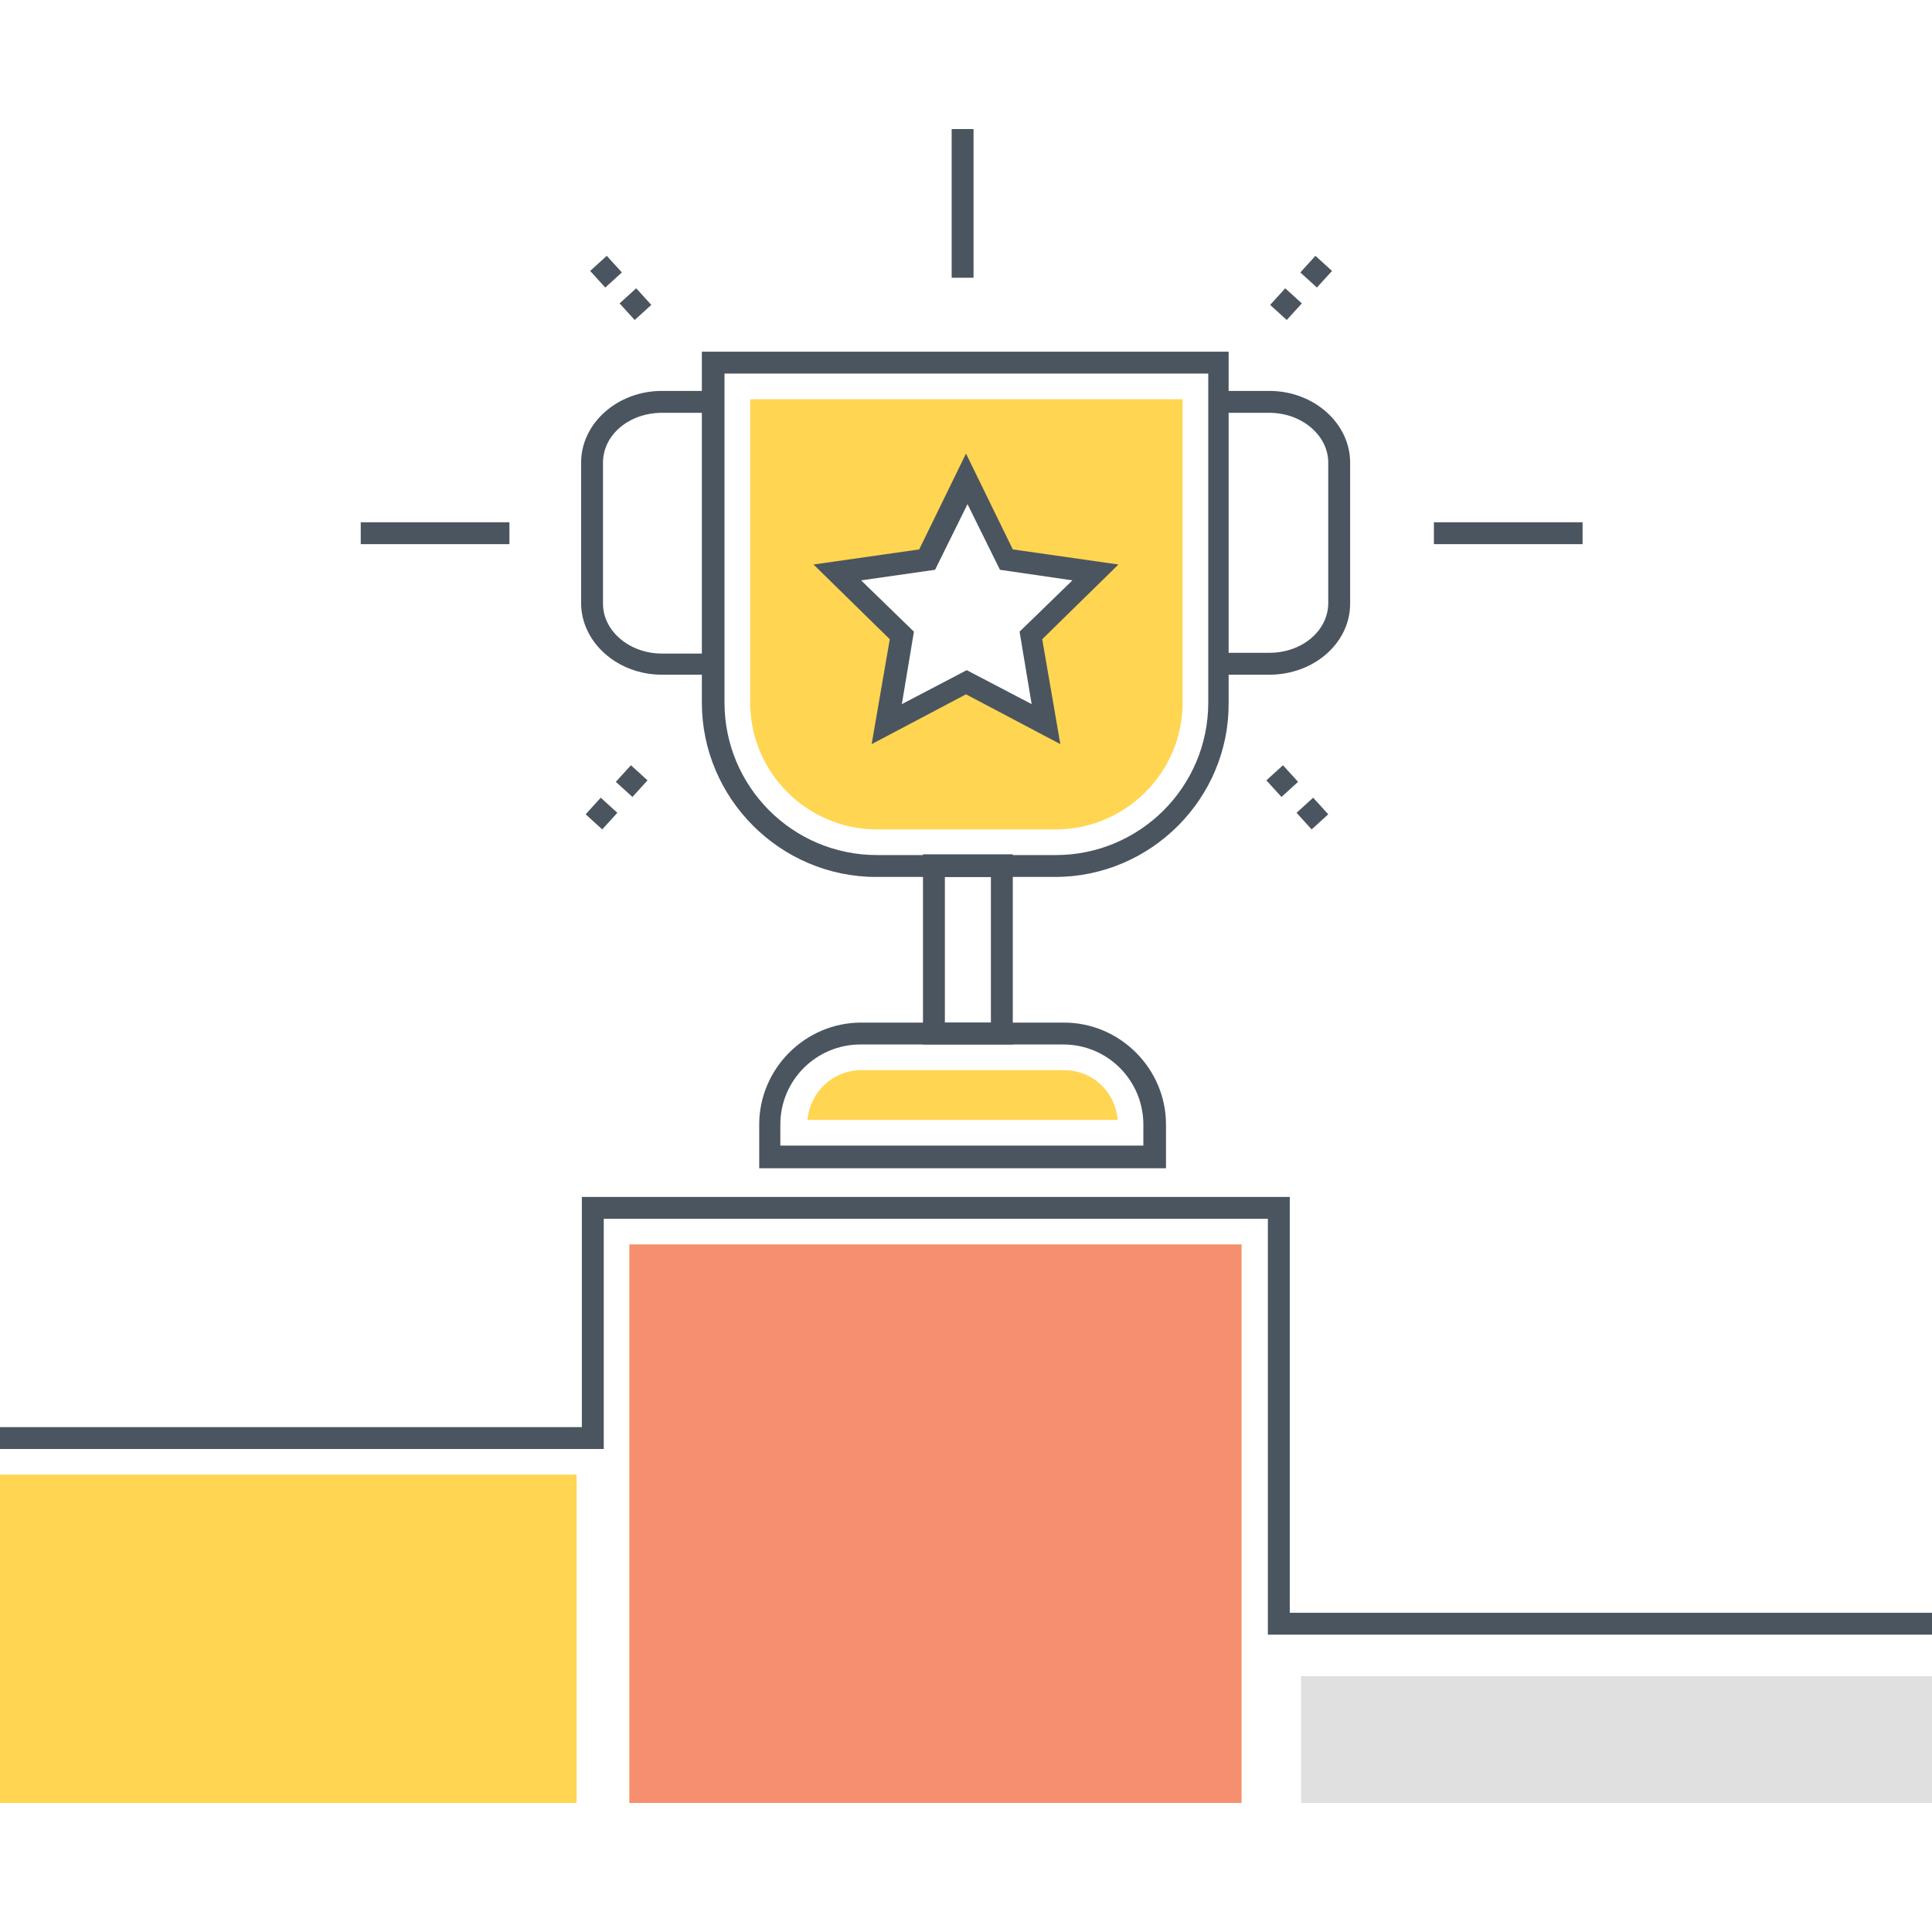
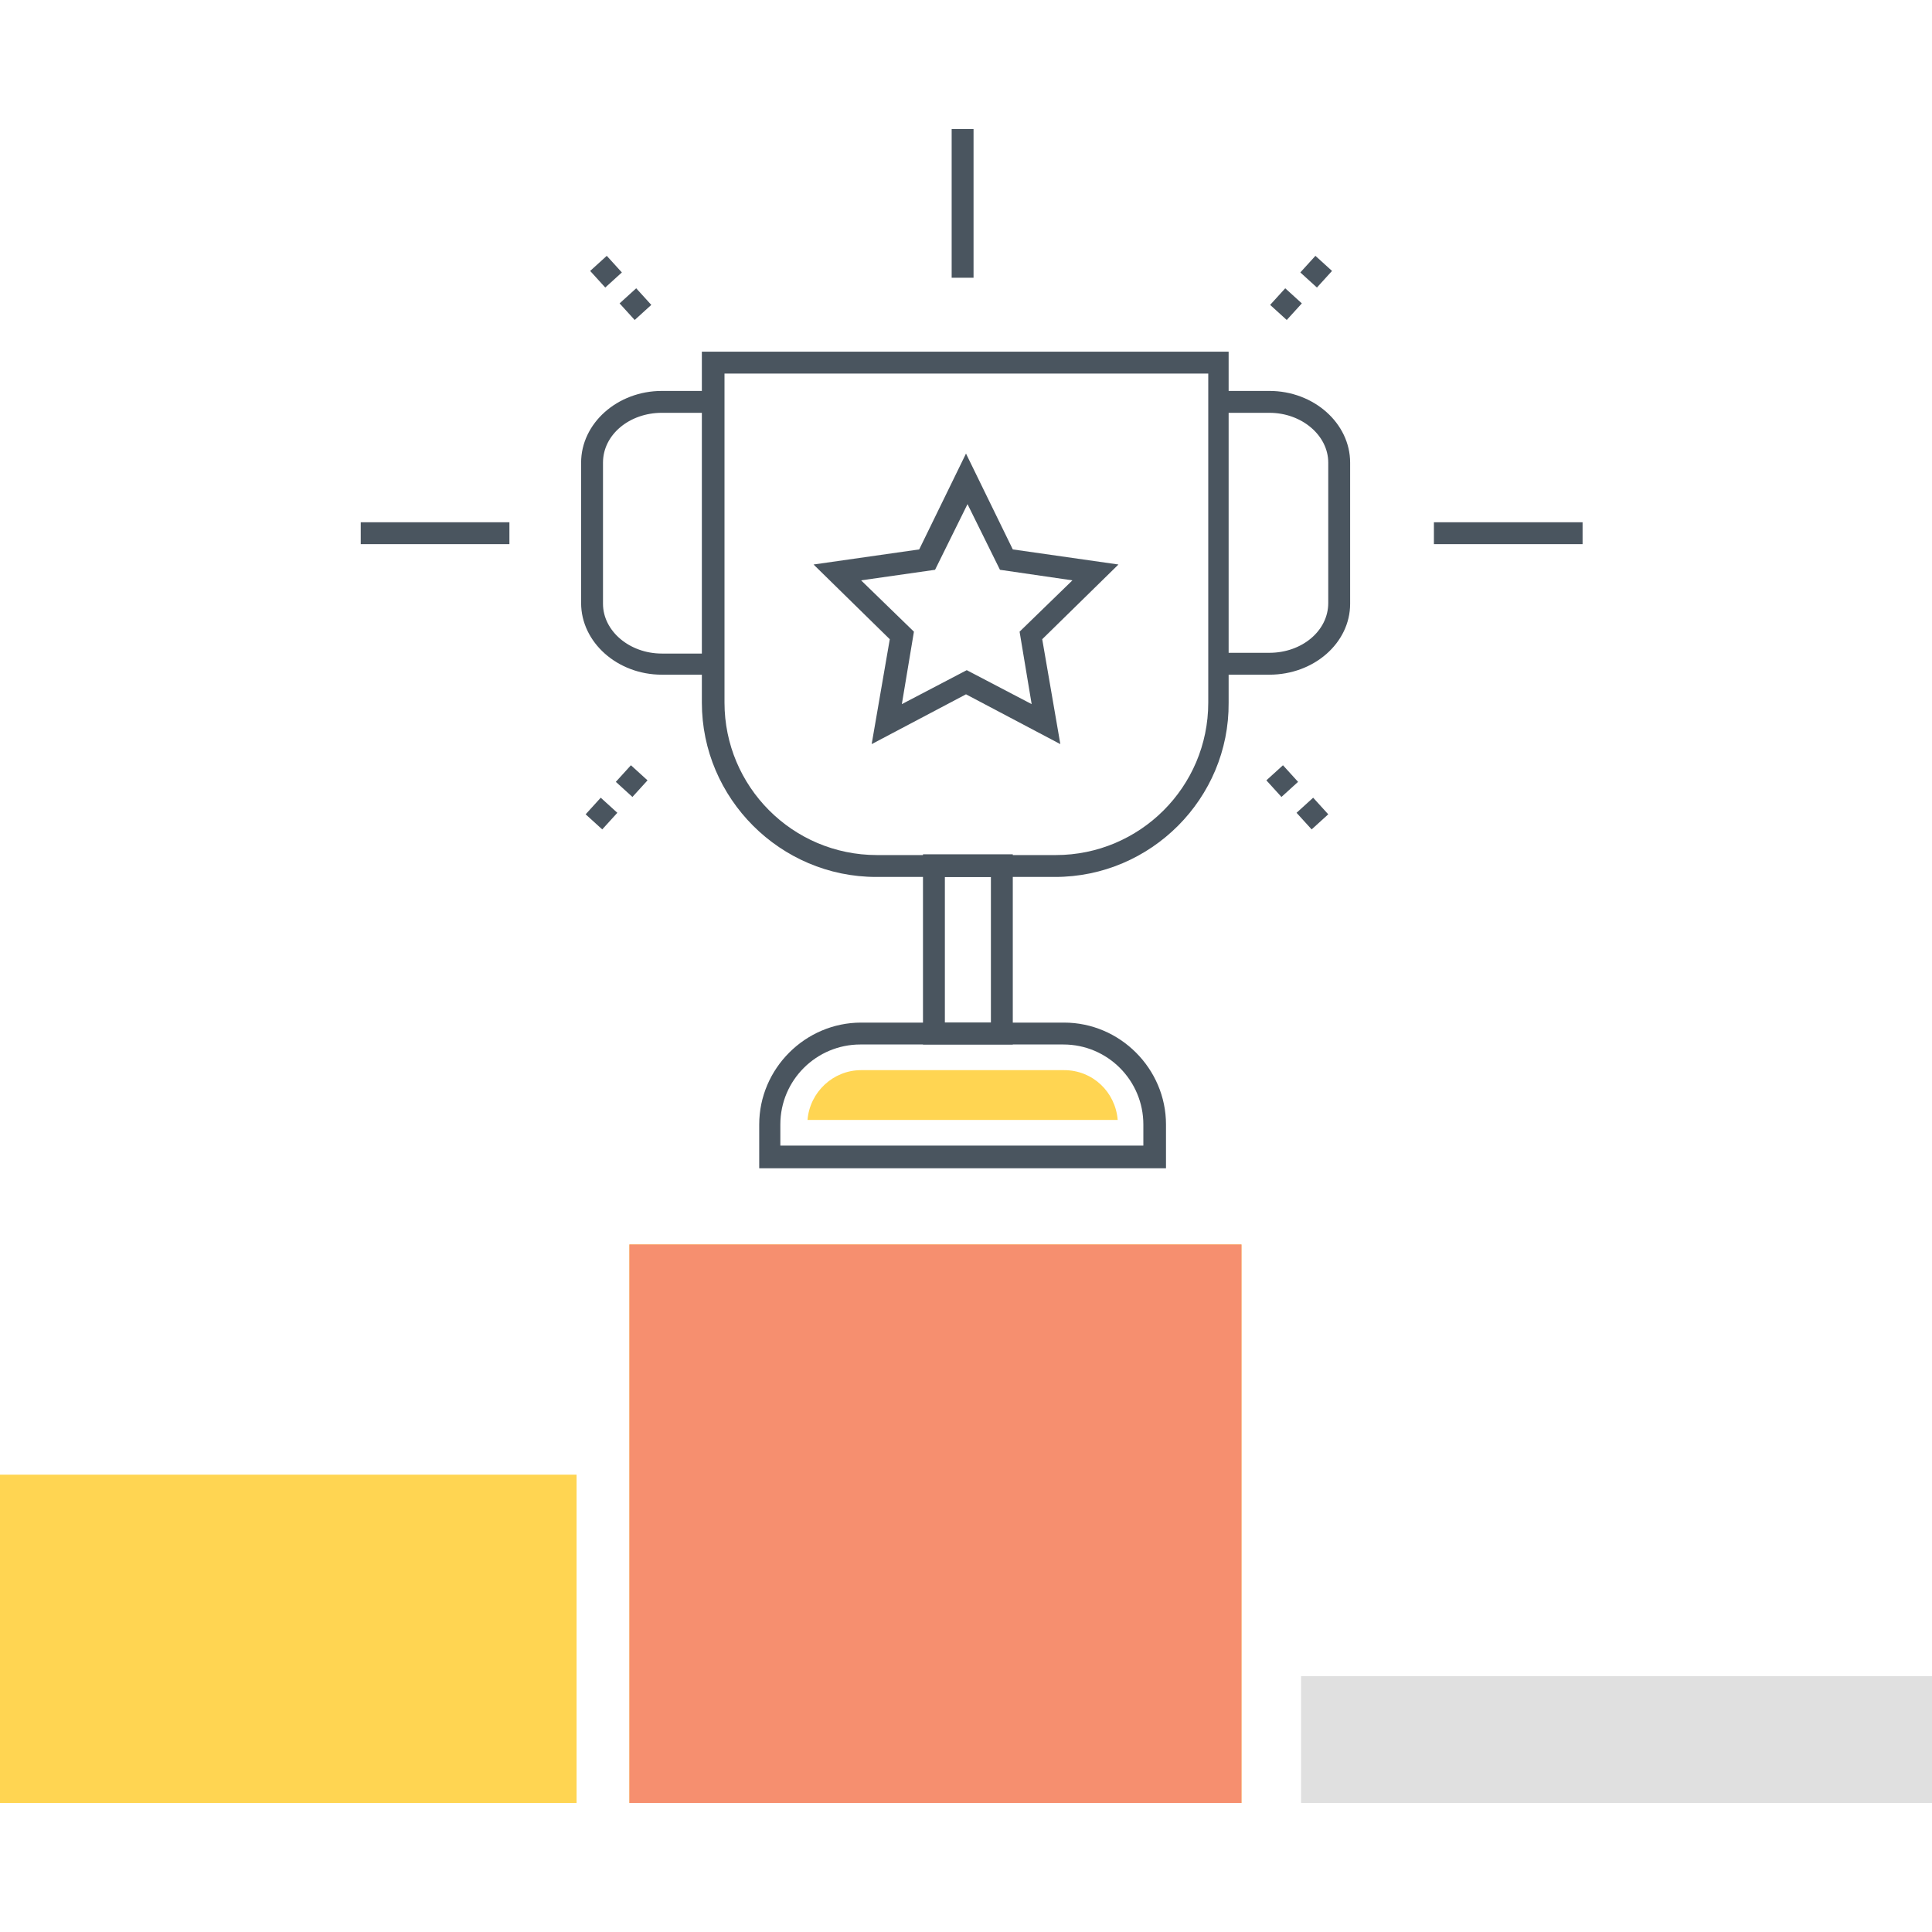
<svg xmlns="http://www.w3.org/2000/svg" t="1715662954104" class="icon" viewBox="0 0 1024 1024" version="1.1" p-id="7258" width="200" height="200">
-   <path d="M1024 866.4h-352v-220.4H320V768H0v-11.6h308.4v-122h375.2v220.4H1024z" fill="#4A555F" p-id="7259" />
  <path d="M0 781.6h305.6v174H0z" fill="#FFD552" p-id="7260" />
  <path d="M689.6 888.4H1024v67.2h-334.4z" fill="#E0E0E0" p-id="7261" />
  <path d="M333.6 659.6h324.4v296H333.6z" fill="#FFD552" p-id="7262" />
  <path d="M333.6 659.6h324.4v296H333.6z" fill="#F68F6F" p-id="7263" />
  <path d="M618 619.2h-215.6V596c0-29.6 24.4-54 54-54H564c29.6 0 54 24.4 54 54v23.2z m-204-12h192V596c0-23.2-18.8-42.4-42.4-42.4H456c-23.2 0-42.4 18.8-42.4 42.4v11.2z" fill="#4A555F" p-id="7264" />
  <path d="M428 593.6c1.2-14.8 13.6-26.4 28.4-26.4H564c15.2 0 27.2 11.6 28.4 26.4H428z" fill="#FFD552" p-id="7265" />
  <path d="M536.8 553.6h-47.6v-100.8h47.6v100.8z m-36-11.6h24.4v-77.2h-24.4v77.2z" fill="#4A555F" p-id="7266" />
  <path d="M559.2 464.8h-94.8c-50.8 0-92.4-41.6-92.4-92.4V186.4h279.2v186c0.4 50.8-41.2 92.4-92 92.4zM384 198v174.4c0 44.4 36 80.8 80.8 80.8h94.8c44.4 0 80.8-36 80.8-80.8V198H384z" fill="#4A555F" p-id="7267" />
-   <path d="M397.6 211.6v160.8c0 36.8 30 67.2 67.2 67.2h94.8c36.8 0 67.2-30 67.2-67.2V211.6H397.6z m148.4 125.2l8 47.2-42-22.4-42.4 22.4 8-47.2-34-33.2 47.2-6.8 21.2-42.8 21.2 42.8 47.2 6.8-34.4 33.2z" fill="#FFD552" p-id="7268" />
  <path d="M672.8 357.6h-27.2v-11.6h27.2c17.2 0 31.2-11.6 31.2-26.4V245.2c0-14.4-14-26.4-31.2-26.4h-27.2v-11.6h27.2c23.6 0 42.8 17.2 42.8 38V320c0 20.8-19.2 37.6-42.8 37.6zM378 357.6h-27.2c-23.6 0-42.8-17.2-42.8-38V245.2c0-20.8 19.2-38 42.8-38h27.2v11.6h-27.2c-17.2 0-31.2 11.6-31.2 26.4V320c0 14.4 14 26.4 31.2 26.4h27.2v11.2zM562 394.4L512 368l-50 26.4 9.6-55.6-40.4-39.6 56-8 24.8-50.8 24.8 50.8 56 8-40.4 39.6 9.6 55.6z m-105.6-86.8l28 27.2-6.4 38.4 34.4-18 34.4 18-6.4-38.4 28-27.2-38.4-5.6-17.2-34.8-17.2 34.8-39.2 5.6zM504.4 68.4h11.6v78.8h-11.6zM760 276.8h78.8v11.6H760zM191.2 276.8h78.8v11.6H191.2zM682 169.6l-8.8-8 8-8.8 8.8 8-8 8.8z m16-17.2l-8.8-8 8-8.8 8.8 8-8 8.8zM336.4 169.6l-8-8.8 8.8-8 8 8.8-8.8 8z m-15.6-17.2l-8-8.8 8.8-8 8 8.8-8.8 8zM319.2 439.6l-8.8-8 8-8.8 8.8 8-8 8.8z m16-17.2l-8.8-8 8-8.8 8.8 8-8 8.8zM695.2 439.6l-8-8.8 8.8-8 8 8.8-8.8 8z m-16-17.2l-8-8.8 8.8-8 8 8.8-8.8 8z" fill="#4A555F" p-id="7269" />
</svg>